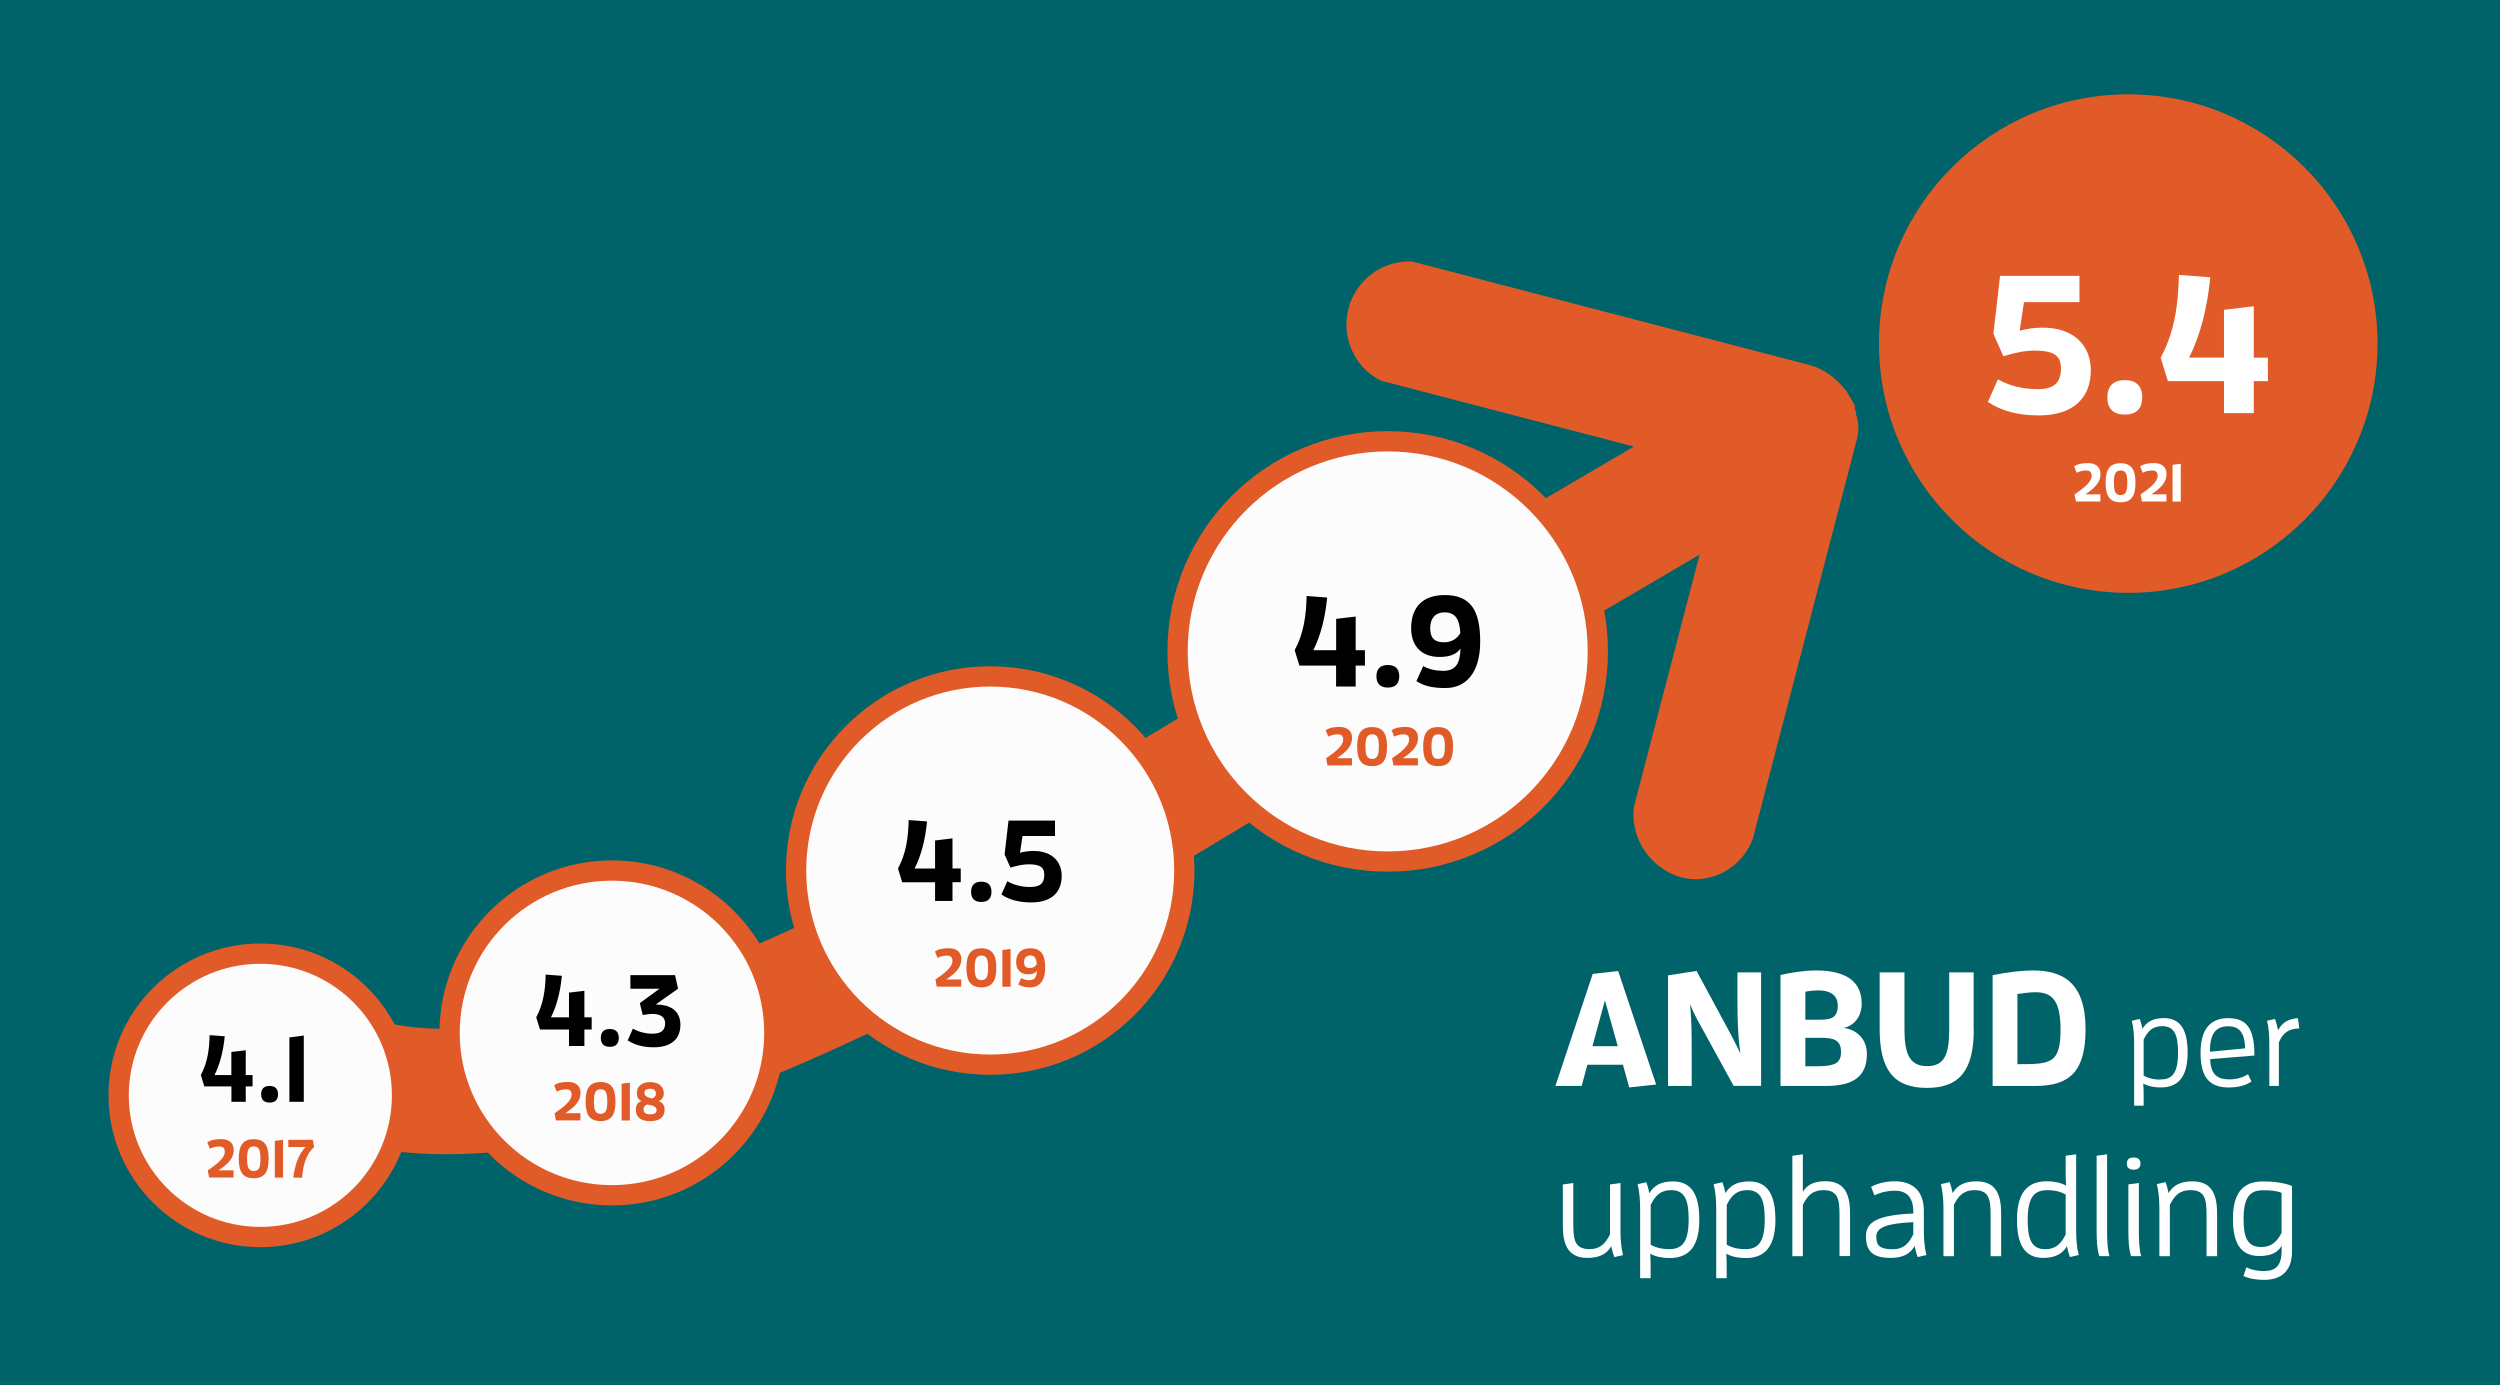
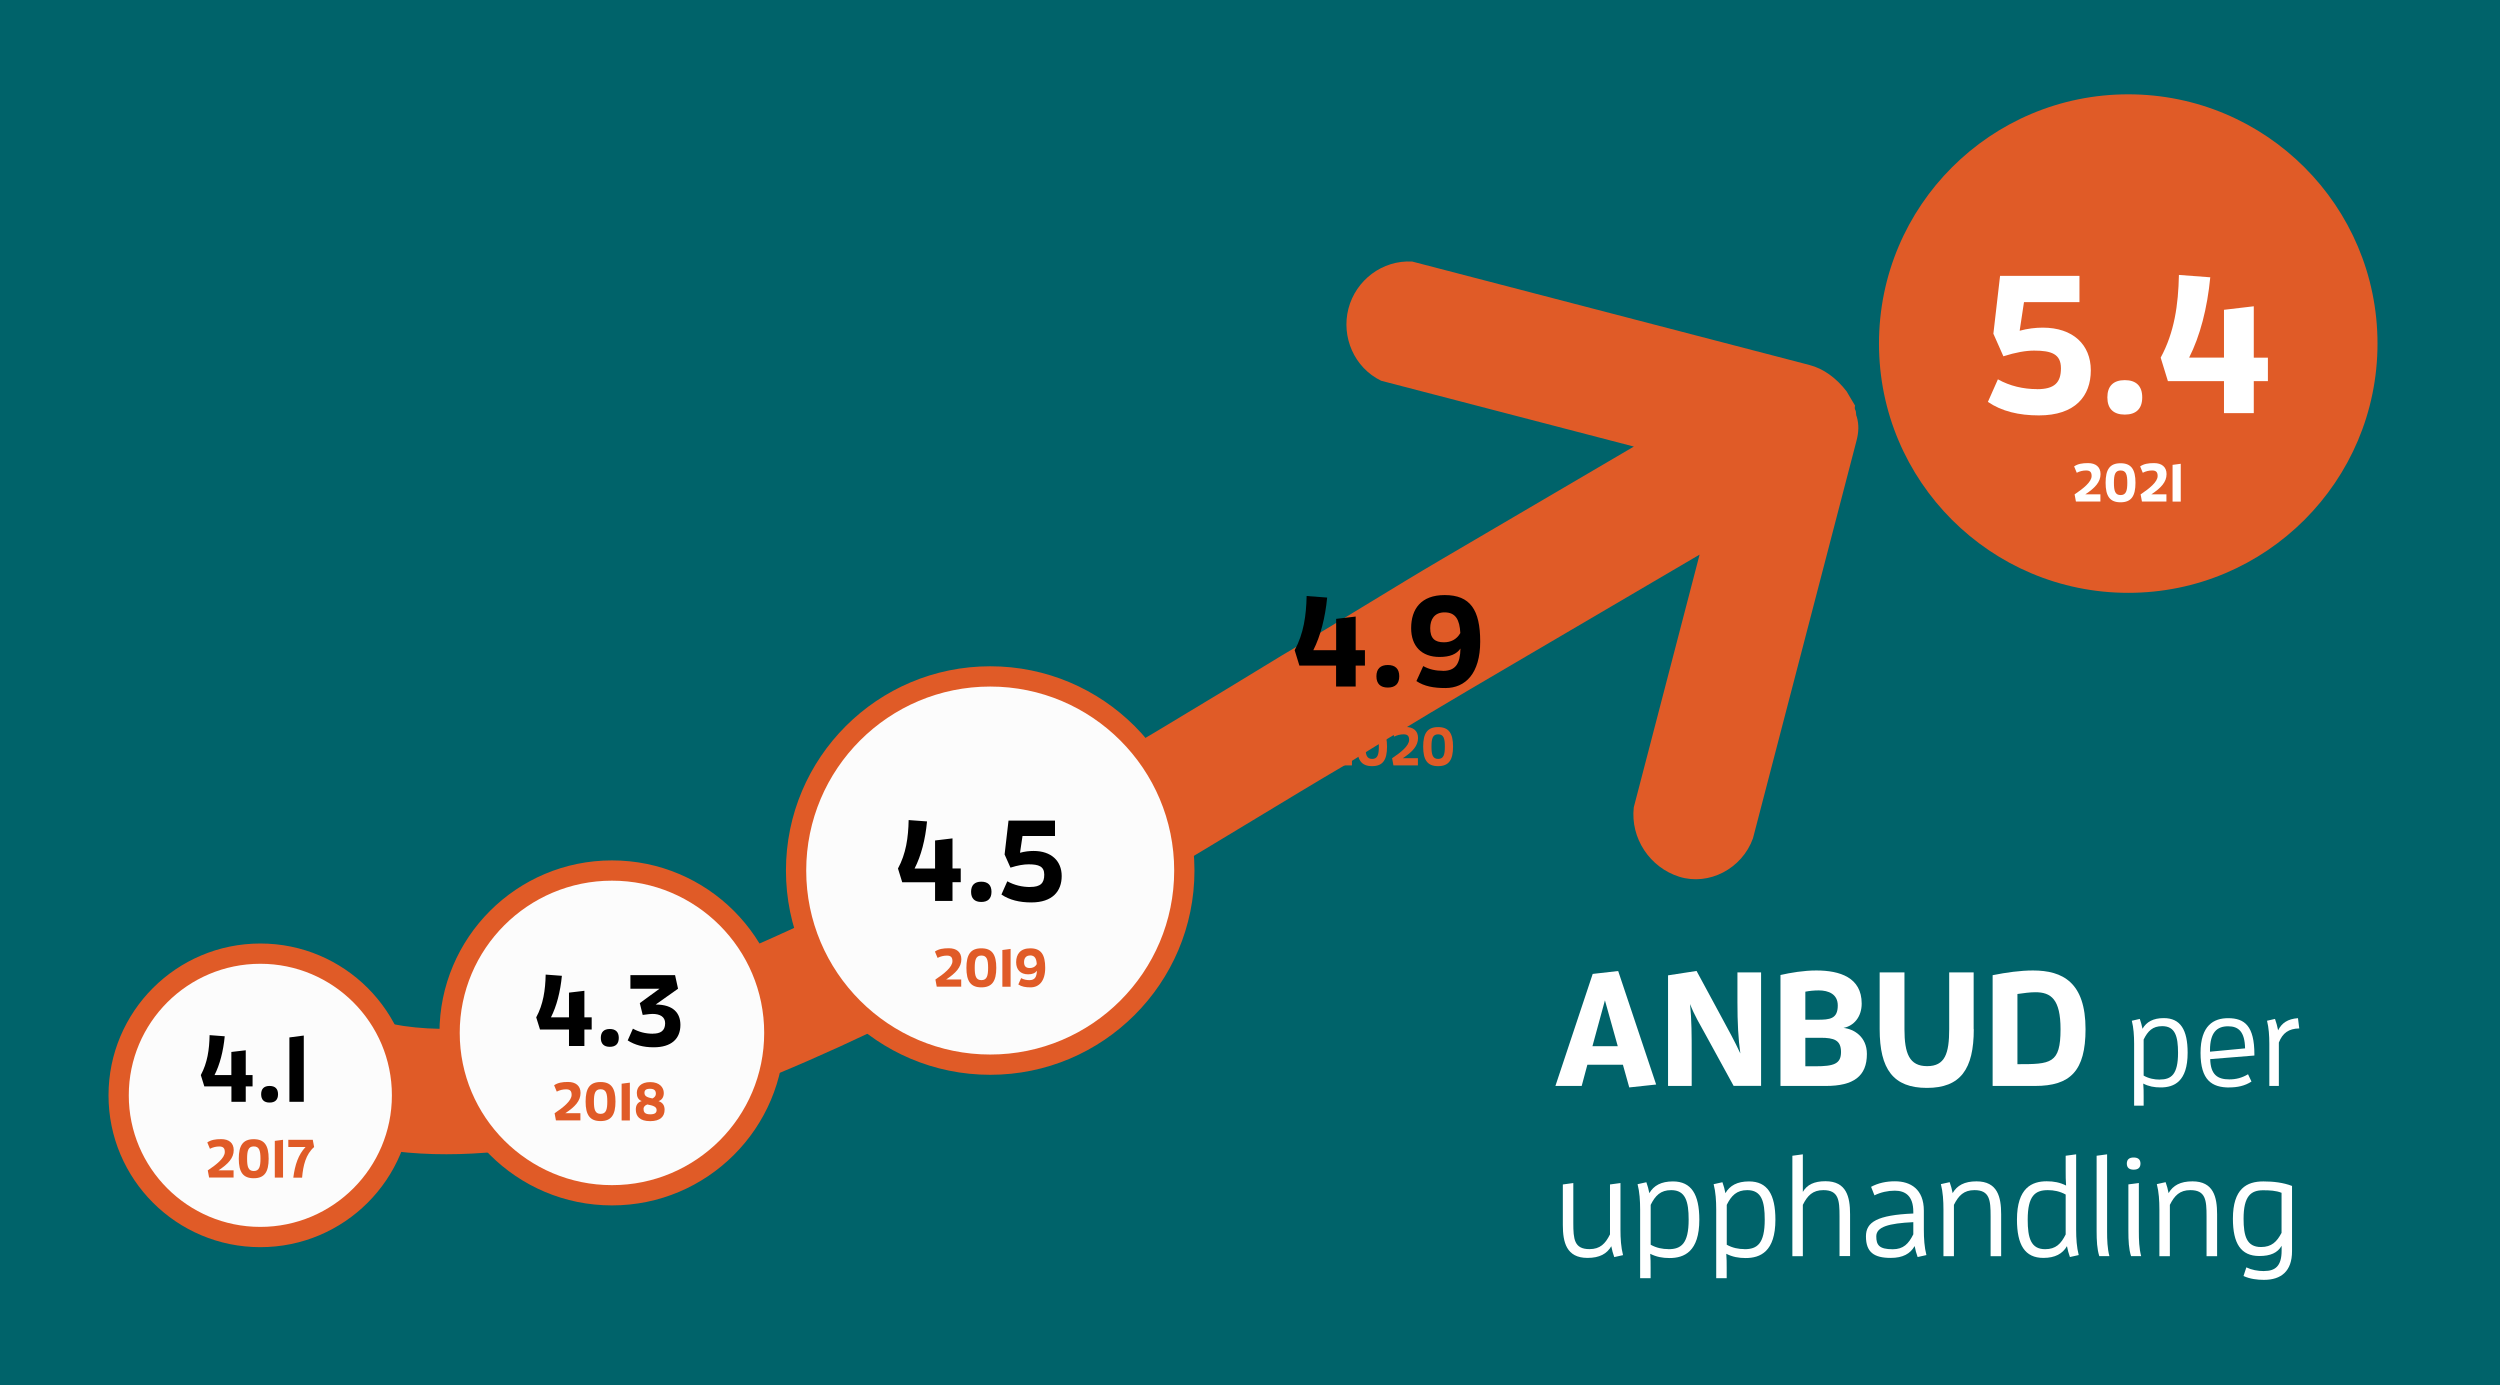
<svg xmlns="http://www.w3.org/2000/svg" id="_5.4_anbud_per_upphandling" data-name="5.4 anbud per upphandling" viewBox="0 0 370 205">
  <defs>
    <style>
      .cls-1 {
        fill: #fff;
      }

      .cls-2 {
        clip-path: url(#clippath-2);
      }

      .cls-3 {
        clip-path: url(#clippath-1);
      }

      .cls-4 {
        fill: #e05b27;
      }

      .cls-5 {
        fill: #00636a;
      }

      .cls-6 {
        clip-path: url(#clippath);
      }

      .cls-7 {
        fill: none;
      }

      .cls-8 {
        clip-path: url(#clippath-3);
      }

      .cls-9 {
        fill: #fcfcfc;
        stroke: #e05b27;
        stroke-miterlimit: 10;
        stroke-width: 3px;
      }
    </style>
    <clipPath id="clippath">
      <rect class="cls-7" x="-45.36" y="-75.99" width="405" height="405" />
    </clipPath>
    <clipPath id="clippath-1">
      <rect class="cls-7" x="9.84" y="-20.99" width="294.76" height="294.76" transform="translate(-42.34 96.93) rotate(-30.4)" />
    </clipPath>
    <clipPath id="clippath-2">
      <rect class="cls-7" x="9.84" y="-20.99" width="294.76" height="294.76" transform="translate(-42.34 96.93) rotate(-30.4)" />
    </clipPath>
    <clipPath id="clippath-3">
      <rect class="cls-7" x="9.84" y="-20.99" width="294.76" height="294.76" transform="translate(-42.34 96.93) rotate(-30.4)" />
    </clipPath>
  </defs>
  <rect class="cls-5" x="0" y="-.25" width="370" height="205.5" />
  <g id="Lager_12" data-name="Lager 12">
    <g class="cls-6">
      <g class="cls-3">
        <g class="cls-2">
          <g class="cls-8">
            <path class="cls-4" d="M267.84,54.03l-58.83-15.32c-4.42-.25-8.35,2.76-9.44,6.96-1.09,4.2,.86,8.75,4.84,10.68l37.4,9.74-28.34,16.62c-7.42,4.35-15.21,9.28-23.68,14.25-45.61,27.83-114.91,69.91-142.1,50.26-4.18-2.88-9.77-2.1-12.92,2.24-2.88,4.18-2.1,9.77,2.24,12.92,31.22,22.27,84.55-3.33,133.81-32.23,9.8-5.75,19.44-11.76,28.71-17.2,8.32-5.24,16.26-9.9,23.41-14.09l28.6-16.78-9.74,37.4c-.52,4.58,2.39,8.92,6.74,10.28,4.36,1.36,9.28-1.17,10.9-5.69l15.32-58.83c.33-1.26,.39-2.37,.04-3.58-.16-.26-.05-.68-.2-.95q-.16-.26-.05-.68c-.16-.26-.31-.53-.47-.79-.16-.26-.31-.53-.47-.79q-.16-.26-.31-.53c-1.51-1.96-3.39-3.35-5.49-3.9Z" />
          </g>
        </g>
      </g>
    </g>
  </g>
  <g id="Lager_10" data-name="Lager 10">
    <circle class="cls-9" cx="38.53" cy="162.11" r="20.97" />
    <circle class="cls-9" cx="90.57" cy="152.87" r="24.03" />
    <circle class="cls-9" cx="146.55" cy="128.84" r="28.73" />
-     <circle class="cls-9" cx="205.38" cy="96.41" r="31.1" />
    <circle class="cls-4" cx="314.98" cy="50.85" r="36.89" />
    <g>
      <path d="M34.25,163.07v-2.28h-4.01l-.52-1.68c.98-1.81,1.26-3.77,1.3-5.91l2.24,.17c-.21,2.21-.73,4.2-1.51,5.74h2.49v-3.42l2.13-.25v3.67h1.01v1.68h-1.01v2.28h-2.13Z" />
      <path d="M38.65,161.95c0-.81,.43-1.23,1.25-1.23s1.25,.42,1.25,1.23-.43,1.23-1.25,1.23-1.25-.42-1.25-1.23Z" />
      <path d="M42.83,163.07v-9.53l2.13-.28v9.81h-2.13Z" />
    </g>
    <g>
      <path d="M84.21,154.81v-2.44h-4.29l-.56-1.8c1.05-1.94,1.35-4.04,1.4-6.33l2.4,.18c-.23,2.37-.78,4.5-1.62,6.15h2.67v-3.66l2.28-.27v3.93h1.08v1.8h-1.08v2.44h-2.28Z" />
      <path d="M88.92,153.61c0-.87,.47-1.32,1.33-1.32s1.33,.45,1.33,1.32-.46,1.32-1.33,1.32-1.33-.45-1.33-1.32Z" />
      <path d="M96.64,152.98c1.06,0,1.8-.38,1.8-1.54,0-.96-.76-1.38-1.88-1.38-.15,0-.31,.02-.48,.03l-.96,.12-.43-1.75,2.92-2.13h-4.31v-2.01h6.61l.44,2.01-3.31,2.34c2.66,0,3.66,1.32,3.66,3.01,0,2.05-1.32,3.32-3.96,3.32-1.54,0-2.8-.35-3.84-1.02l.77-1.74c.85,.48,1.84,.75,2.97,.75Z" />
    </g>
    <g>
      <path d="M138.39,133.35v-2.77h-4.86l-.63-2.04c1.19-2.19,1.53-4.57,1.58-7.17l2.72,.2c-.25,2.69-.88,5.1-1.84,6.97h3.03v-4.15l2.58-.31v4.45h1.22v2.04h-1.22v2.77h-2.58Z" />
      <path d="M143.72,131.99c0-.99,.53-1.5,1.51-1.5s1.51,.51,1.51,1.5-.53,1.5-1.51,1.5-1.51-.51-1.51-1.5Z" />
      <path d="M152.48,131.27c1.53,0,2.07-.58,2.07-1.82s-.83-1.53-2.33-1.53c-.71,0-1.6,.15-2.67,.49l-.87-1.95,.58-5.01h6.88v2.28h-4.81l-.37,2.48c.68-.19,1.38-.27,2.01-.27,2.62,0,4.16,1.48,4.16,3.71s-1.34,3.91-4.5,3.91c-1.73,0-3.23-.36-4.42-1.17l.87-1.96c1.04,.58,2.21,.85,3.4,.85Z" />
    </g>
    <g>
      <path d="M197.74,101.61v-3.1h-5.43l-.7-2.28c1.33-2.45,1.71-5.11,1.77-8.02l3.04,.23c-.29,3-.99,5.7-2.05,7.79h3.38v-4.64l2.89-.34v4.98h1.37v2.28h-1.37v3.1h-2.89Z" />
      <path d="M203.71,100.09c0-1.1,.59-1.67,1.69-1.67s1.69,.57,1.69,1.67-.59,1.67-1.69,1.67-1.69-.57-1.69-1.67Z" />
      <path d="M213.55,99.29c1.86,0,2.55-1.04,2.6-3.31-.57,.82-1.52,1.25-3.1,1.25-2.68,0-4.2-1.63-4.2-4.26,0-2.83,1.46-4.9,4.96-4.9,3.78,0,5.26,2.18,5.26,6.88s-2.17,6.88-5.15,6.88c-1.73,0-3.12-.25-4.29-1.03l1.01-2.22c.87,.49,1.86,.7,2.91,.7Zm.25-8.66c-1.5,0-2.13,1.03-2.13,2.34,0,1.52,.7,2.09,2.03,2.09,.99,0,1.88-.4,2.43-1.37-.11-1.96-.68-3.06-2.34-3.06Z" />
    </g>
    <g>
      <path class="cls-1" d="M301.48,57.6c2.61,0,3.54-.99,3.54-3.1s-1.42-2.61-3.97-2.61c-1.22,0-2.73,.26-4.55,.84l-1.48-3.34,.99-8.56h11.75v3.89h-8.21l-.64,4.23c1.16-.32,2.35-.46,3.42-.46,4.47,0,7.11,2.52,7.11,6.32s-2.29,6.67-7.69,6.67c-2.96,0-5.51-.61-7.54-2l1.48-3.34c1.77,.99,3.77,1.45,5.8,1.45Z" />
      <path class="cls-1" d="M311.89,58.81c0-1.68,.9-2.55,2.58-2.55s2.58,.87,2.58,2.55-.9,2.55-2.58,2.55-2.58-.87-2.58-2.55Z" />
      <path class="cls-1" d="M329.15,61.14v-4.73h-8.3l-1.07-3.48c2.03-3.74,2.61-7.8,2.7-12.24l4.64,.35c-.44,4.58-1.51,8.7-3.13,11.89h5.16v-7.08l4.41-.52v7.6h2.09v3.48h-2.09v4.73h-4.41Z" />
    </g>
    <g>
      <path class="cls-4" d="M30.95,174.29l-.2-1.07c1.3-.87,2.52-1.84,2.52-2.72,0-.59-.25-.82-.82-.82-.46,0-.94,.11-1.38,.34l-.39-.94c.55-.38,1.2-.49,2.06-.49,1.13,0,1.85,.56,1.85,1.63,0,1.17-.82,2.05-2.25,2.99h2.23v1.07h-3.63Z" />
-       <path class="cls-4" d="M35.34,171.49c0-1.97,.62-2.89,2.21-2.89s2.21,.92,2.21,2.89-.62,2.89-2.21,2.89-2.21-.92-2.21-2.89Zm3.21,0c0-1.2-.18-1.82-.99-1.82s-.99,.62-.99,1.82,.18,1.82,.99,1.82,.99-.64,.99-1.82Z" />
+       <path class="cls-4" d="M35.34,171.49c0-1.97,.62-2.89,2.21-2.89s2.21,.92,2.21,2.89-.62,2.89-2.21,2.89-2.21-.92-2.21-2.89Zm3.21,0c0-1.2-.18-1.82-.99-1.82s-.99,.62-.99,1.82,.18,1.82,.99,1.82,.99-.64,.99-1.82" />
      <path class="cls-4" d="M40.67,174.29v-5.44l1.22-.16v5.6h-1.22Z" />
      <path class="cls-4" d="M43.41,174.29c.24-1.88,.74-3.41,1.81-4.53h-2.55v-1.07h3.62l.2,1.07c-1.23,1.07-1.63,2.73-1.78,4.53h-1.31Z" />
    </g>
    <g>
      <path class="cls-4" d="M82.28,165.83l-.2-1.07c1.3-.87,2.52-1.84,2.52-2.72,0-.59-.25-.82-.82-.82-.46,0-.94,.11-1.38,.34l-.39-.94c.55-.38,1.2-.49,2.06-.49,1.13,0,1.85,.56,1.85,1.63,0,1.17-.82,2.05-2.25,2.99h2.23v1.07h-3.63Z" />
      <path class="cls-4" d="M86.67,163.03c0-1.97,.62-2.89,2.21-2.89s2.21,.92,2.21,2.89-.62,2.89-2.21,2.89-2.21-.92-2.21-2.89Zm3.21,0c0-1.2-.18-1.82-.99-1.82s-.99,.62-.99,1.82,.18,1.82,.99,1.82,.99-.64,.99-1.82Z" />
      <path class="cls-4" d="M92,165.83v-5.44l1.22-.16v5.6h-1.22Z" />
      <path class="cls-4" d="M98.36,164.24c0,1.02-.66,1.69-2.13,1.69-1.56,0-2.13-.72-2.13-1.72,0-.56,.21-1.06,.87-1.25-.54-.21-.72-.66-.72-1.22,0-.81,.58-1.59,1.98-1.59s2.01,.81,2.01,1.61c0,.56-.23,1.02-.78,1.21,.63,.2,.9,.65,.9,1.28Zm-3.11-.1c0,.5,.24,.78,.99,.78,.7,0,.94-.24,.94-.64,0-.51-.58-.67-1.38-.82-.41,.15-.56,.41-.56,.67Zm1.82-2.26c0-.47-.23-.74-.86-.74s-.83,.22-.83,.61c0,.56,.54,.68,1.18,.82,.34-.16,.51-.41,.51-.69Z" />
    </g>
    <g>
      <path class="cls-4" d="M138.64,146.04l-.2-1.07c1.3-.87,2.52-1.84,2.52-2.72,0-.59-.25-.82-.82-.82-.46,0-.94,.11-1.38,.34l-.39-.94c.55-.38,1.2-.49,2.06-.49,1.13,0,1.85,.56,1.85,1.63,0,1.17-.82,2.05-2.25,2.99h2.23v1.07h-3.63Z" />
      <path class="cls-4" d="M143.03,143.24c0-1.97,.62-2.89,2.21-2.89s2.21,.92,2.21,2.89-.62,2.89-2.21,2.89-2.21-.92-2.21-2.89Zm3.21,0c0-1.2-.18-1.82-.99-1.82s-.99,.62-.99,1.82,.18,1.82,.99,1.82,.99-.64,.99-1.82Z" />
      <path class="cls-4" d="M148.35,146.04v-5.44l1.22-.16v5.6h-1.22Z" />
      <path class="cls-4" d="M152.36,145.06c.78,0,1.07-.44,1.1-1.39-.24,.34-.64,.53-1.3,.53-1.13,0-1.77-.69-1.77-1.79,0-1.19,.62-2.06,2.09-2.06,1.59,0,2.21,.92,2.21,2.89s-.91,2.89-2.17,2.89c-.73,0-1.31-.1-1.81-.43l.42-.94c.37,.21,.78,.3,1.22,.3Zm.1-3.65c-.63,0-.9,.43-.9,.98,0,.64,.3,.88,.86,.88,.42,0,.79-.17,1.02-.58-.05-.82-.29-1.29-.98-1.29Z" />
    </g>
    <g>
      <path class="cls-4" d="M196.47,113.29l-.2-1.07c1.29-.87,2.52-1.84,2.52-2.72,0-.59-.25-.82-.82-.82-.46,0-.94,.11-1.38,.34l-.39-.94c.55-.38,1.2-.49,2.06-.49,1.13,0,1.85,.56,1.85,1.63,0,1.17-.82,2.05-2.25,2.99h2.23v1.07h-3.63Z" />
      <path class="cls-4" d="M200.86,110.5c0-1.97,.62-2.89,2.21-2.89s2.21,.92,2.21,2.89-.62,2.89-2.21,2.89-2.21-.92-2.21-2.89Zm3.21,0c0-1.2-.18-1.82-.99-1.82s-.99,.62-.99,1.82,.18,1.82,.99,1.82,.99-.64,.99-1.82Z" />
      <path class="cls-4" d="M206.23,113.29l-.2-1.07c1.3-.87,2.52-1.84,2.52-2.72,0-.59-.25-.82-.82-.82-.46,0-.94,.11-1.38,.34l-.39-.94c.55-.38,1.2-.49,2.06-.49,1.13,0,1.85,.56,1.85,1.63,0,1.17-.82,2.05-2.25,2.99h2.23v1.07h-3.63Z" />
      <path class="cls-4" d="M210.63,110.5c0-1.97,.62-2.89,2.21-2.89s2.21,.92,2.21,2.89-.62,2.89-2.21,2.89-2.21-.92-2.21-2.89Zm3.21,0c0-1.2-.18-1.82-.99-1.82s-.99,.62-.99,1.82,.18,1.82,.99,1.82,.99-.64,.99-1.82Z" />
    </g>
    <g>
      <path class="cls-1" d="M307.24,74.24l-.2-1.07c1.29-.87,2.52-1.84,2.52-2.72,0-.59-.25-.82-.82-.82-.46,0-.94,.11-1.38,.34l-.39-.94c.55-.38,1.2-.49,2.06-.49,1.13,0,1.85,.56,1.85,1.63,0,1.17-.82,2.05-2.25,2.99h2.23v1.07h-3.63Z" />
      <path class="cls-1" d="M311.63,71.45c0-1.97,.62-2.89,2.21-2.89s2.21,.92,2.21,2.89-.62,2.89-2.21,2.89-2.21-.92-2.21-2.89Zm3.21,0c0-1.2-.18-1.82-.99-1.82s-.99,.62-.99,1.82,.18,1.82,.99,1.82,.99-.64,.99-1.82Z" />
      <path class="cls-1" d="M317.01,74.24l-.2-1.07c1.3-.87,2.52-1.84,2.52-2.72,0-.59-.25-.82-.82-.82-.46,0-.94,.11-1.38,.34l-.39-.94c.55-.38,1.2-.49,2.06-.49,1.13,0,1.85,.56,1.85,1.63,0,1.17-.82,2.05-2.25,2.99h2.23v1.07h-3.63Z" />
      <path class="cls-1" d="M321.54,74.24v-5.44l1.21-.16v5.6h-1.21Z" />
    </g>
    <g>
      <path class="cls-1" d="M240.19,157.58h-5.26l-.84,3.14h-3.89l5.52-16.58,3.77-.43,5.62,16.8-3.98,.43-.94-3.36Zm-2.66-9.53l-1.85,6.79h3.75l-1.9-6.79Z" />
      <path class="cls-1" d="M256.58,160.72l-4.15-7.58c-.82-1.49-1.68-2.9-2.3-4.54,.24,2.35,.24,4.9,.24,7.15v4.97h-3.5v-16.37l4.22-.65,3.67,6.79c1.06,1.97,1.97,3.6,2.81,5.42-.31-2.18-.43-4.56-.43-7.61v-4.39h3.5v16.8h-4.06Z" />
      <path class="cls-1" d="M263.51,144.3c1.49-.34,3.46-.67,5.3-.67,3.48,0,6.72,1.03,6.72,4.9,0,1.99-1.18,3.31-2.69,3.6,1.54,.17,3.46,1.3,3.46,3.86,0,3.29-1.97,4.73-6.07,4.73h-6.72v-16.42Zm5.5,6.62c1.8,0,2.98-.12,2.98-2.11,0-1.68-1.37-2.23-2.81-2.23-.7,0-1.39,.07-1.99,.19v4.15h1.82Zm-.36,6.89c2.74,0,3.82-.34,3.82-2.11s-1.03-2.11-3.05-2.11h-2.23v4.22h1.46Z" />
      <path class="cls-1" d="M292.12,152.32c0,5.93-1.97,8.69-6.94,8.69s-6.99-2.76-6.99-8.69v-8.4h3.67v8.4c0,3.6,.72,5.47,3.36,5.47s3.26-1.87,3.26-5.47v-8.4h3.62v8.4Z" />
      <path class="cls-1" d="M294.9,144.33c2.06-.41,4.1-.7,5.98-.7,4.42,0,7.78,1.78,7.78,8.69,0,6.19-2.26,8.4-7.46,8.4h-6.29v-16.39Zm10.06,7.99c0-4.44-1.42-5.47-3.72-5.47-.79,0-1.68,.12-2.66,.26v10.39c4.94,0,6.38-.05,6.38-5.18Z" />
      <path class="cls-1" d="M315.85,163.65v-9.18c0-1.18-.08-2.36-.34-3.4l1.18-.27c.17,.48,.3,.97,.4,1.46,.59-1.03,1.6-1.58,3.15-1.58,2.47,0,3.53,1.73,3.53,5.13,0,4.27-2.01,5.13-3.99,5.13-.95,0-1.77-.15-2.58-.57,.06,.65,.06,1.25,.06,1.86v1.41h-1.41Zm3.8-3.88c1.69,0,2.7-.74,2.7-3.95,0-2.43-.42-3.95-2.34-3.95-1.42,0-2.13,.72-2.75,1.98v5.34c.78,.44,1.6,.59,2.39,.59Z" />
      <path class="cls-1" d="M329.95,160.95c-2.58,0-4.27-1.06-4.27-5.13s1.96-5.13,4.08-5.13c2.47,0,3.89,1.18,3.89,5.36v.17l-6.54,.53c.06,2.3,1.08,3,2.83,3,1.01,0,1.88-.23,2.77-.76l.51,1.08c-.99,.65-2.11,.87-3.29,.87Zm2.32-5.79c-.04-2.47-.97-3.27-2.51-3.27-1.65,0-2.68,.91-2.68,3.55v.21l5.19-.49Z" />
      <path class="cls-1" d="M335.86,160.72v-6.25c0-1.18-.08-2.36-.34-3.4l1.18-.27c.19,.51,.34,1.1,.46,1.69,.53-1.08,1.42-1.69,2.94-1.8l.19,1.52c-1.56,.02-2.47,.68-3.02,2.09v6.42h-1.41Z" />
      <path class="cls-1" d="M238.48,184.43c-.65,1.13-1.74,1.74-3.53,1.74-3.13,0-3.65-2.33-3.65-4.87v-6l1.55-.21v5.92c0,2.37,.13,3.86,2.39,3.86,1.58,0,2.35-.8,3.04-2.18v-7.39l1.55-.21v6.91c0,1.3,.08,2.6,.38,3.76l-1.3,.29c-.19-.53-.34-1.07-.44-1.62Z" />
      <path class="cls-1" d="M242.74,189.16v-10.14c0-1.3-.08-2.6-.38-3.76l1.3-.29c.19,.53,.34,1.07,.44,1.62,.65-1.13,1.76-1.74,3.49-1.74,2.73,0,3.91,1.91,3.91,5.67,0,4.72-2.23,5.67-4.41,5.67-1.05,0-1.95-.17-2.86-.63,.06,.71,.06,1.39,.06,2.06v1.55h-1.55Zm4.2-4.28c1.87,0,2.98-.82,2.98-4.37,0-2.69-.46-4.37-2.58-4.37-1.58,0-2.35,.8-3.04,2.18v5.9c.86,.48,1.76,.65,2.64,.65Z" />
      <path class="cls-1" d="M254,189.16v-10.14c0-1.3-.08-2.6-.38-3.76l1.3-.29c.19,.53,.34,1.07,.44,1.62,.65-1.13,1.76-1.74,3.49-1.74,2.73,0,3.91,1.91,3.91,5.67,0,4.72-2.23,5.67-4.41,5.67-1.05,0-1.95-.17-2.86-.63,.06,.71,.06,1.39,.06,2.06v1.55h-1.55Zm4.2-4.28c1.87,0,2.98-.82,2.98-4.37,0-2.69-.46-4.37-2.58-4.37-1.58,0-2.35,.8-3.04,2.18v5.9c.86,.48,1.76,.65,2.64,.65Z" />
      <path class="cls-1" d="M272.25,185.92v-5.92c0-2.37-.13-3.86-2.39-3.86-1.58,0-2.35,.8-3.04,2.18v7.6h-1.55v-14.87l1.55-.21v5.56c.61-1.05,1.66-1.58,3.34-1.58,3.13,0,3.65,2.33,3.65,4.87v6.21h-1.55Z" />
      <path class="cls-1" d="M283.36,184.43c-.65,1.13-1.74,1.74-3.53,1.74-2.48,0-3.67-.84-3.67-3.19,0-2.12,1.66-3.15,7.01-3.38v-.25c0-2.39-1.22-3.13-2.73-3.13-1.05,0-2.08,.23-3.02,.69l-.5-1.26c1.07-.57,2.25-.82,3.53-.82,2.31,0,4.28,1.16,4.28,4.35v2.81c0,1.3,.08,2.6,.38,3.76l-1.3,.29c-.19-.53-.34-1.07-.44-1.62Zm-.19-3.55c-3.63,.17-5.48,.69-5.48,2.1,0,1.3,.44,1.91,2.44,1.91,1.58,0,2.35-.82,3.04-2.21v-1.81Z" />
      <path class="cls-1" d="M294.61,185.92v-5.92c0-2.37-.13-3.86-2.39-3.86-1.57,0-2.35,.8-3.04,2.18v7.6h-1.55v-6.91c0-1.3-.08-2.6-.38-3.76l1.3-.29c.19,.53,.34,1.07,.44,1.62,.65-1.13,1.74-1.74,3.53-1.74,3.13,0,3.65,2.33,3.65,4.87v6.21h-1.55Z" />
      <path class="cls-1" d="M306.35,186.05c-.19-.53-.34-1.07-.44-1.62-.65,1.13-1.76,1.74-3.49,1.74-2.73,0-3.91-1.91-3.91-5.67,0-4.72,2.23-5.67,4.41-5.67,1.05,0,1.95,.17,2.86,.63-.06-.71-.06-1.45-.06-2.18v-2.23l1.55-.21v11.15c0,1.3,.08,2.6,.38,3.76l-1.3,.29Zm-.63-9.26c-.86-.48-1.76-.65-2.64-.65-1.87,0-2.98,.82-2.98,4.37,0,2.69,.46,4.37,2.58,4.37,1.58,0,2.35-.8,3.04-2.18v-5.9Z" />
      <path class="cls-1" d="M310.7,185.92c-.34-1.05-.4-2.31-.4-3.74v-11.13l1.55-.21v11.42c0,1.24,.04,2.5,.34,3.65h-1.49Z" />
      <path class="cls-1" d="M314.77,172.21c0-.63,.38-.9,1.01-.9s1.01,.27,1.01,.9-.38,.9-1.01,.9-1.01-.27-1.01-.9Zm.63,13.71c-.34-1.05-.4-2.31-.4-3.74v-6.89l1.55-.21v7.18c0,1.24,.04,2.5,.34,3.65h-1.49Z" />
      <path class="cls-1" d="M326.57,185.92v-5.92c0-2.37-.13-3.86-2.39-3.86-1.58,0-2.35,.8-3.04,2.18v7.6h-1.55v-6.91c0-1.3-.08-2.6-.38-3.76l1.3-.29c.19,.53,.34,1.07,.44,1.62,.65-1.13,1.74-1.74,3.53-1.74,3.13,0,3.65,2.33,3.65,4.87v6.21h-1.55Z" />
      <path class="cls-1" d="M335.1,188.11c1.62,0,2.58-.71,2.58-3.02v-.71c-.61,1.05-1.66,1.51-3.3,1.51-2.73,0-3.91-1.85-3.91-5.52,0-4.45,2.04-5.52,4.51-5.52,1.47,0,2.94,.17,4.24,.67v9.66c0,2.96-1.6,4.24-4.16,4.24-.99,0-2.06-.13-3.02-.57l.42-1.28c.78,.38,1.68,.55,2.62,.55Zm2.58-11.57c-.82-.34-1.81-.38-2.75-.38-1.78,0-2.88,.84-2.88,4.2,0,2.58,.46,4.2,2.58,4.2,1.57,0,2.35-.78,3.04-2.1v-5.92Z" />
    </g>
  </g>
</svg>